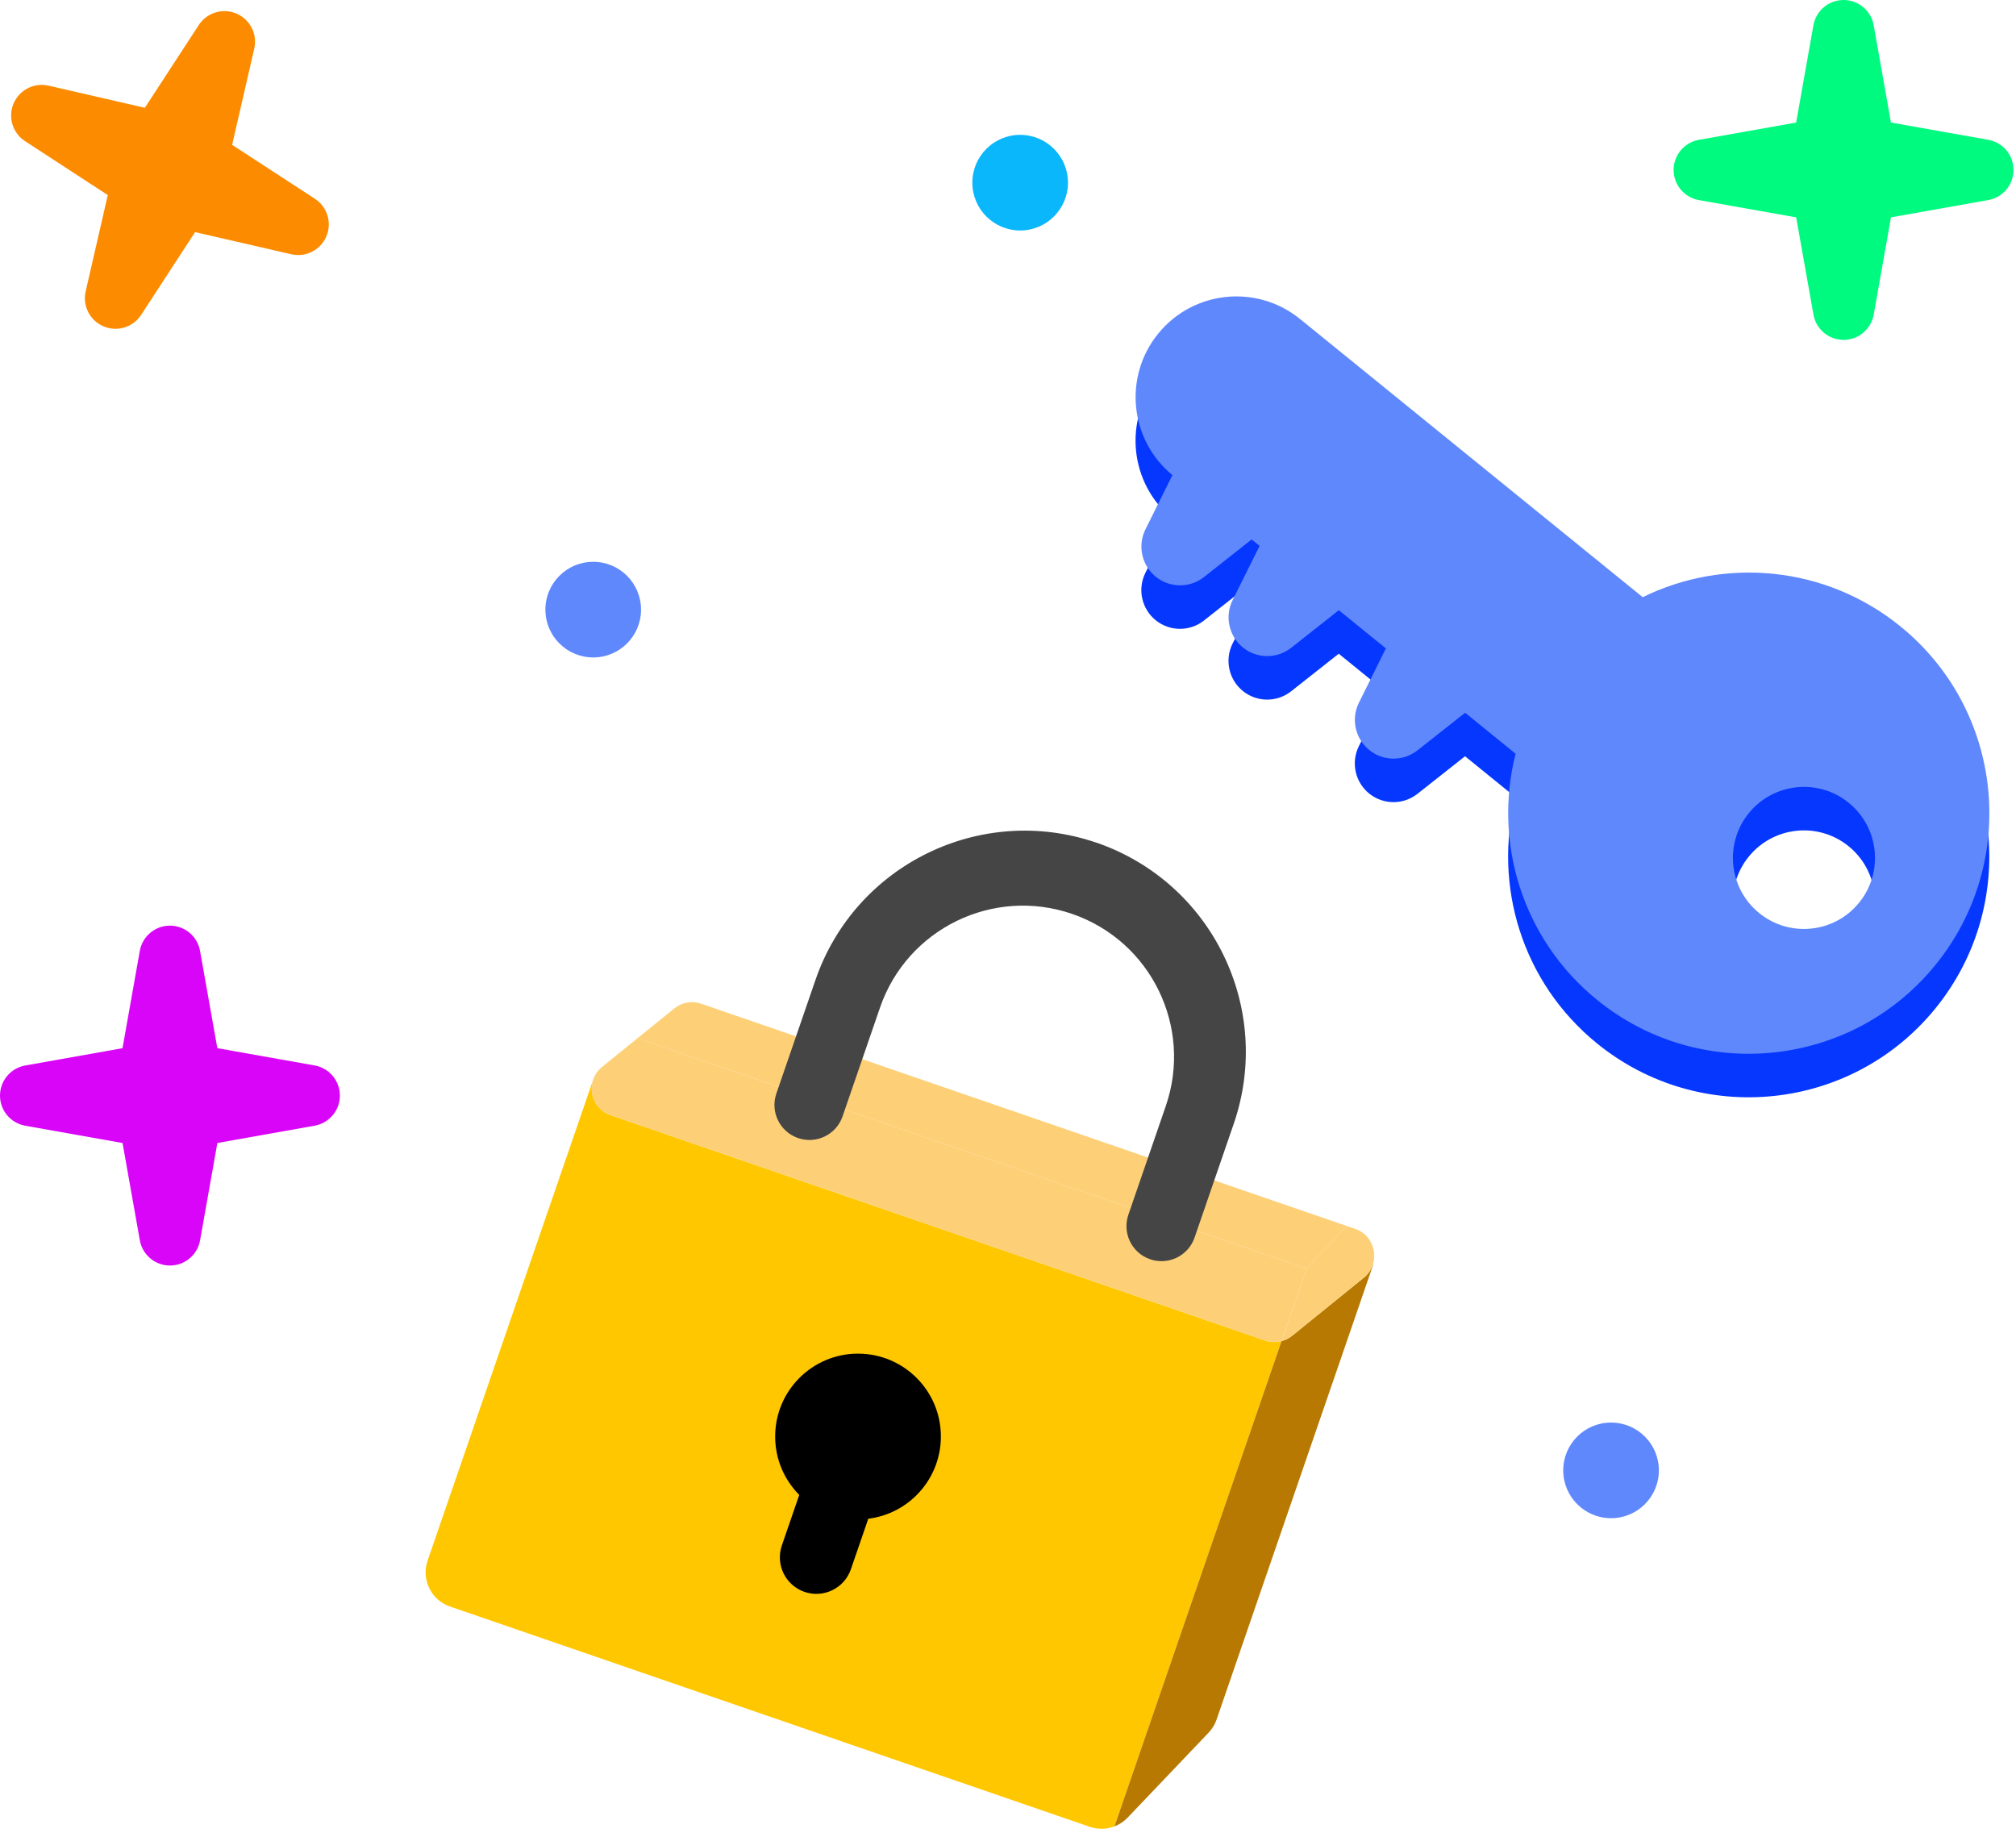
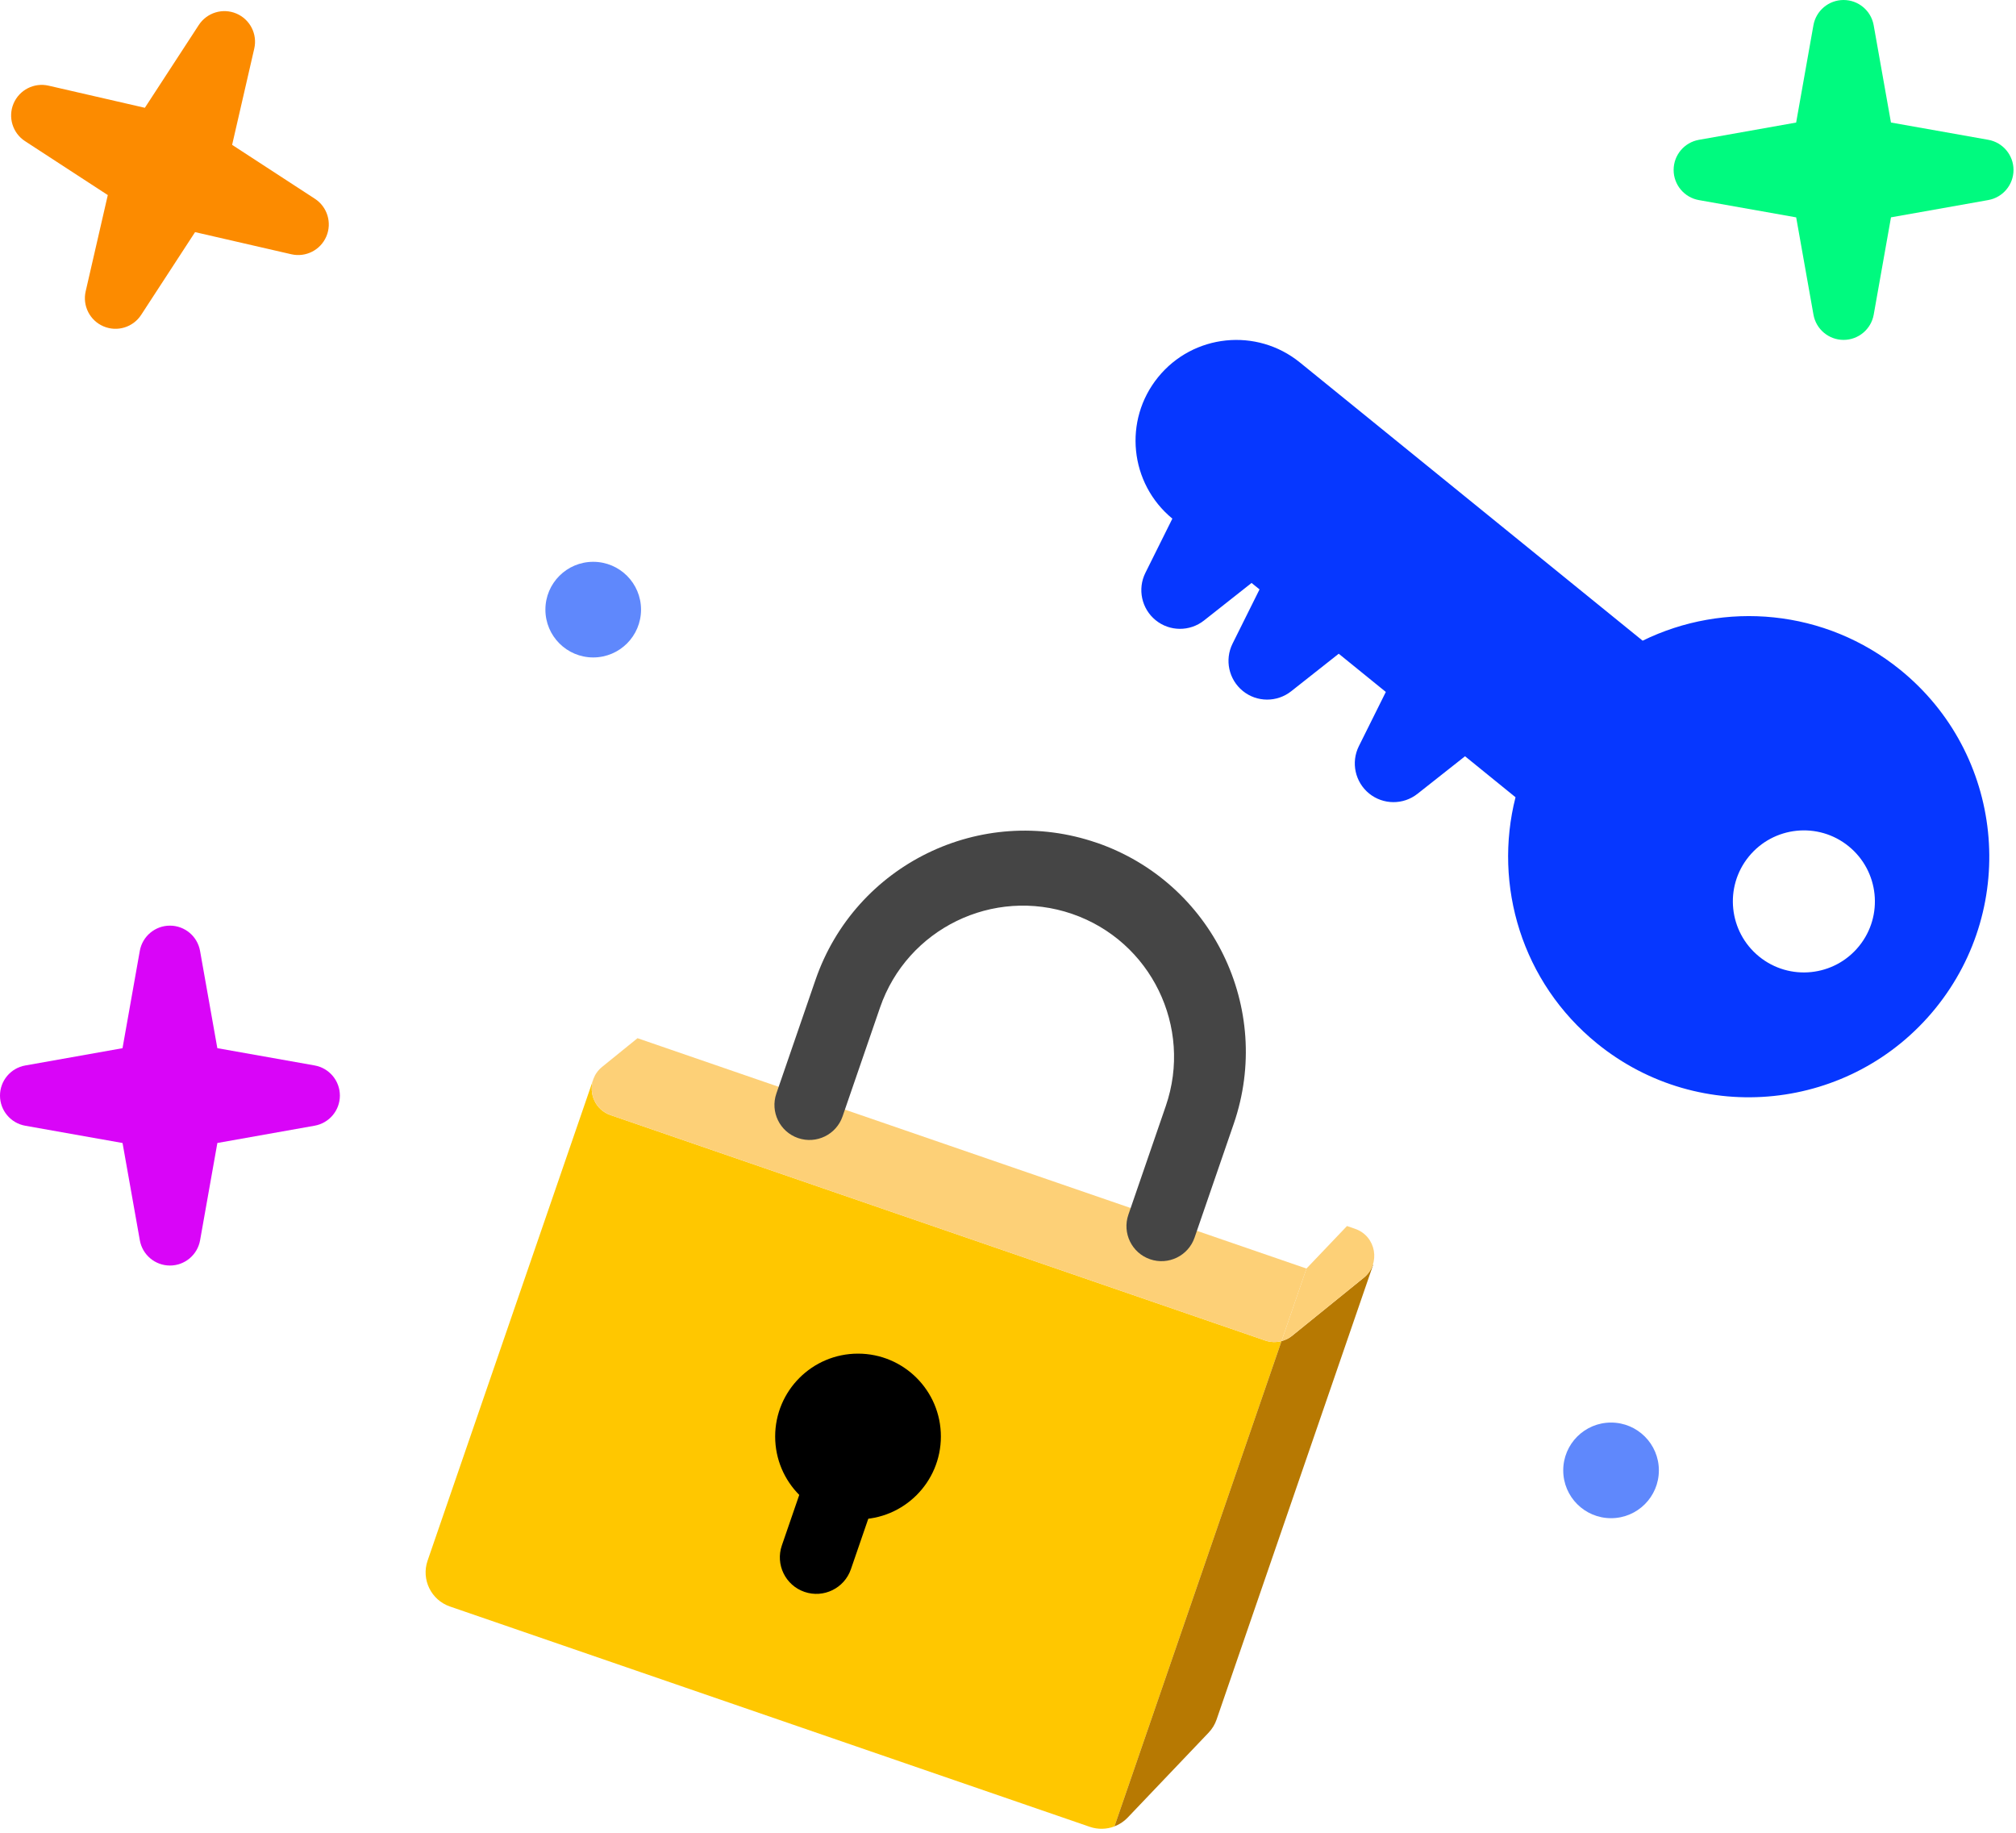
<svg xmlns="http://www.w3.org/2000/svg" width="363" height="330" viewBox="0 0 363 330" fill="none">
  <path d="M295.769 115.357L234.059 65.264C226.273 58.948 214.84 60.135 208.524 67.915C202.226 75.67 203.389 87.048 211.095 93.382L206.236 103.149C204.785 106.07 205.553 109.606 208.081 111.666C210.609 113.727 214.237 113.745 216.796 111.722L225.357 104.963L226.79 106.125L221.931 115.892C220.48 118.813 221.248 122.349 223.776 124.409C226.304 126.47 229.932 126.488 232.491 124.465L241.052 117.706L249.532 124.588L244.674 134.354C243.222 137.275 243.991 140.812 246.519 142.872C249.053 144.926 252.675 144.951 255.234 142.927L263.794 136.168L272.884 143.548C268.85 159.409 274.028 176.888 287.57 187.884C306.144 202.964 333.431 200.129 348.505 181.55C363.579 162.97 360.75 135.689 342.171 120.615C328.628 109.625 310.461 108.155 295.762 115.363L295.769 115.357ZM334.735 170.363C330.283 175.848 322.226 176.685 316.746 172.232C311.267 167.78 310.424 159.723 314.877 154.243C319.329 148.764 327.386 147.921 332.866 152.374C338.345 156.826 339.188 164.883 334.735 170.363Z" fill="#0637FF" />
-   <path d="M295.781 107.521L234.072 57.429C226.286 51.113 214.853 52.3 208.537 60.08C202.239 67.835 203.401 79.212 211.107 85.547L206.249 95.313C204.797 98.234 205.566 101.771 208.094 103.831C210.621 105.891 214.25 105.91 216.808 103.886L225.369 97.127L226.802 98.29L221.944 108.056C220.492 110.977 221.261 114.514 223.789 116.574C226.316 118.634 229.945 118.653 232.503 116.629L241.064 109.87L249.545 116.752L244.687 126.519C243.235 129.44 244.004 132.976 246.532 135.036C249.059 137.097 252.688 137.115 255.246 135.092L263.807 128.333L272.897 135.713C268.862 151.574 274.041 169.052 287.583 180.049C306.156 195.129 333.444 192.293 348.518 173.714C363.592 155.135 360.763 127.853 342.183 112.779C328.641 101.789 310.474 100.319 295.775 107.527L295.781 107.521ZM334.748 162.533C330.295 168.019 322.239 168.856 316.759 164.403C311.273 159.95 310.437 151.894 314.889 146.414C319.342 140.928 327.399 140.092 332.878 144.544C338.364 148.997 339.201 157.054 334.748 162.533Z" fill="#5F88FC" />
  <path d="M203.05 327.258L209.526 320.462L203.05 327.258Z" fill="#B779CE" />
  <path d="M230.749 241.471C229.802 241.723 228.787 241.698 227.834 241.372L109.944 200.782C107.158 199.822 105.971 196.864 106.813 194.386L76.992 281.003C75.823 284.392 77.625 288.088 81.014 289.256L196.235 328.93C197.705 329.435 199.273 329.386 200.669 328.85L230.749 241.477V241.471Z" fill="#FFC700" />
  <path d="M247.189 227.707C246.9 228.586 246.365 229.411 245.553 230.069L232.644 240.524C232.078 240.979 231.432 241.292 230.75 241.471L200.67 328.845C201.556 328.506 202.373 327.977 203.05 327.264L209.526 320.468L217.619 311.975C218.265 311.299 218.757 310.493 219.059 309.607L247.25 227.732L247.189 227.713V227.707Z" fill="#B77902" />
-   <path d="M242.539 220.757L126.235 180.714C124.593 180.148 122.773 180.468 121.426 181.563L114.79 186.938L235.245 228.414L242.539 220.763V220.757Z" fill="#FDD077" />
  <path d="M106.813 194.379L106.844 194.287C106.832 194.318 106.826 194.349 106.813 194.379Z" fill="#FDD077" />
  <path d="M109.944 200.783L227.834 241.373C228.787 241.705 229.802 241.723 230.749 241.471L235.245 228.409L114.79 186.933L108.412 192.099C107.656 192.714 107.139 193.47 106.844 194.282L106.813 194.374C105.971 196.853 107.158 199.811 109.944 200.77V200.783Z" fill="#FDD077" />
  <path d="M230.75 241.47C231.433 241.292 232.078 240.978 232.644 240.523L245.553 230.068C248.677 227.541 247.798 222.565 243.997 221.255L242.54 220.751L235.246 228.402L230.75 241.464V241.47Z" fill="#FDD077" />
  <path d="M154.495 273.568C162.735 273.568 169.415 266.888 169.415 258.648C169.415 250.407 162.735 243.728 154.495 243.728C146.255 243.728 139.575 250.407 139.575 258.648C139.575 266.888 146.255 273.568 154.495 273.568Z" fill="black" />
  <path d="M157.328 270.594C158.51 267.161 156.685 263.419 153.252 262.237C149.819 261.055 146.078 262.88 144.896 266.313L140.779 278.269C139.597 281.702 141.422 285.443 144.855 286.625C148.288 287.807 152.029 285.982 153.212 282.549L157.328 270.594Z" fill="black" />
  <path d="M197.453 151.74C176.659 144.582 154.003 155.633 146.838 176.427L139.79 196.9C138.658 200.19 140.405 203.782 143.701 204.914C146.992 206.045 150.583 204.299 151.715 201.002L158.455 181.42C163.345 167.214 178.83 159.662 193.043 164.551C207.25 169.44 214.802 184.926 209.913 199.139L203.172 218.721C202.041 222.011 203.787 225.602 207.084 226.734C210.374 227.866 213.966 226.119 215.097 222.823L222.145 202.349C229.304 181.556 218.252 158.899 197.459 151.734L197.453 151.74Z" fill="#454545" />
  <path d="M56.654 191.838L39.133 188.726L36.021 171.211C35.553 168.579 33.266 166.666 30.596 166.666C27.927 166.666 25.64 168.585 25.172 171.211L22.06 188.732L4.545 191.844C1.913 192.312 0 194.6 0 197.269C0 199.938 1.919 202.226 4.545 202.693L22.066 205.805L25.178 223.32C25.646 225.952 27.933 227.865 30.603 227.865C33.272 227.865 35.56 225.946 36.027 223.32L39.139 205.799L56.654 202.687C59.286 202.219 61.199 199.932 61.199 197.263C61.199 194.593 59.28 192.306 56.654 191.838Z" fill="#D905F8" />
  <path d="M358.007 25.172L340.485 22.06L337.373 4.545C336.906 1.913 334.618 0 331.949 0C329.28 0 326.992 1.919 326.525 4.545L323.413 22.066L305.897 25.178C303.265 25.646 301.353 27.933 301.353 30.603C301.353 33.272 303.271 35.56 305.897 36.027L323.419 39.139L326.531 56.654C326.998 59.286 329.286 61.199 331.955 61.199C334.624 61.199 336.912 59.28 337.38 56.654L340.491 39.133L358.007 36.021C360.639 35.553 362.552 33.266 362.552 30.596C362.552 27.927 360.633 25.64 358.007 25.172Z" fill="#00FA7F" />
  <path d="M56.704 35.793L41.796 26.082L45.782 8.745C46.378 6.144 45.025 3.487 42.565 2.441C40.105 1.396 37.252 2.269 35.794 4.502L26.083 19.409L8.746 15.424C6.145 14.828 3.488 16.18 2.442 18.64C1.397 21.101 2.27 23.954 4.503 25.412L19.41 35.123L15.425 52.46C14.828 55.061 16.181 57.718 18.642 58.763C21.102 59.809 23.955 58.936 25.413 56.703L35.124 41.795L52.461 45.781C55.062 46.377 57.719 45.024 58.764 42.564C59.81 40.104 58.937 37.251 56.704 35.793Z" fill="#FC8B00" />
  <path d="M106.814 118.376C111.569 118.376 115.424 114.522 115.424 109.766C115.424 105.011 111.569 101.156 106.814 101.156C102.059 101.156 98.204 105.011 98.204 109.766C98.204 114.522 102.059 118.376 106.814 118.376Z" fill="#5F88FC" />
-   <path d="M183.689 41.5C188.444 41.5 192.299 37.646 192.299 32.89C192.299 28.135 188.444 24.28 183.689 24.28C178.934 24.28 175.079 28.135 175.079 32.89C175.079 37.646 178.934 41.5 183.689 41.5Z" fill="#0AB7FB" />
  <path d="M290.085 273.358C294.84 273.358 298.695 269.503 298.695 264.748C298.695 259.993 294.84 256.138 290.085 256.138C285.33 256.138 281.475 259.993 281.475 264.748C281.475 269.503 285.33 273.358 290.085 273.358Z" fill="#5F88FC" />
</svg>